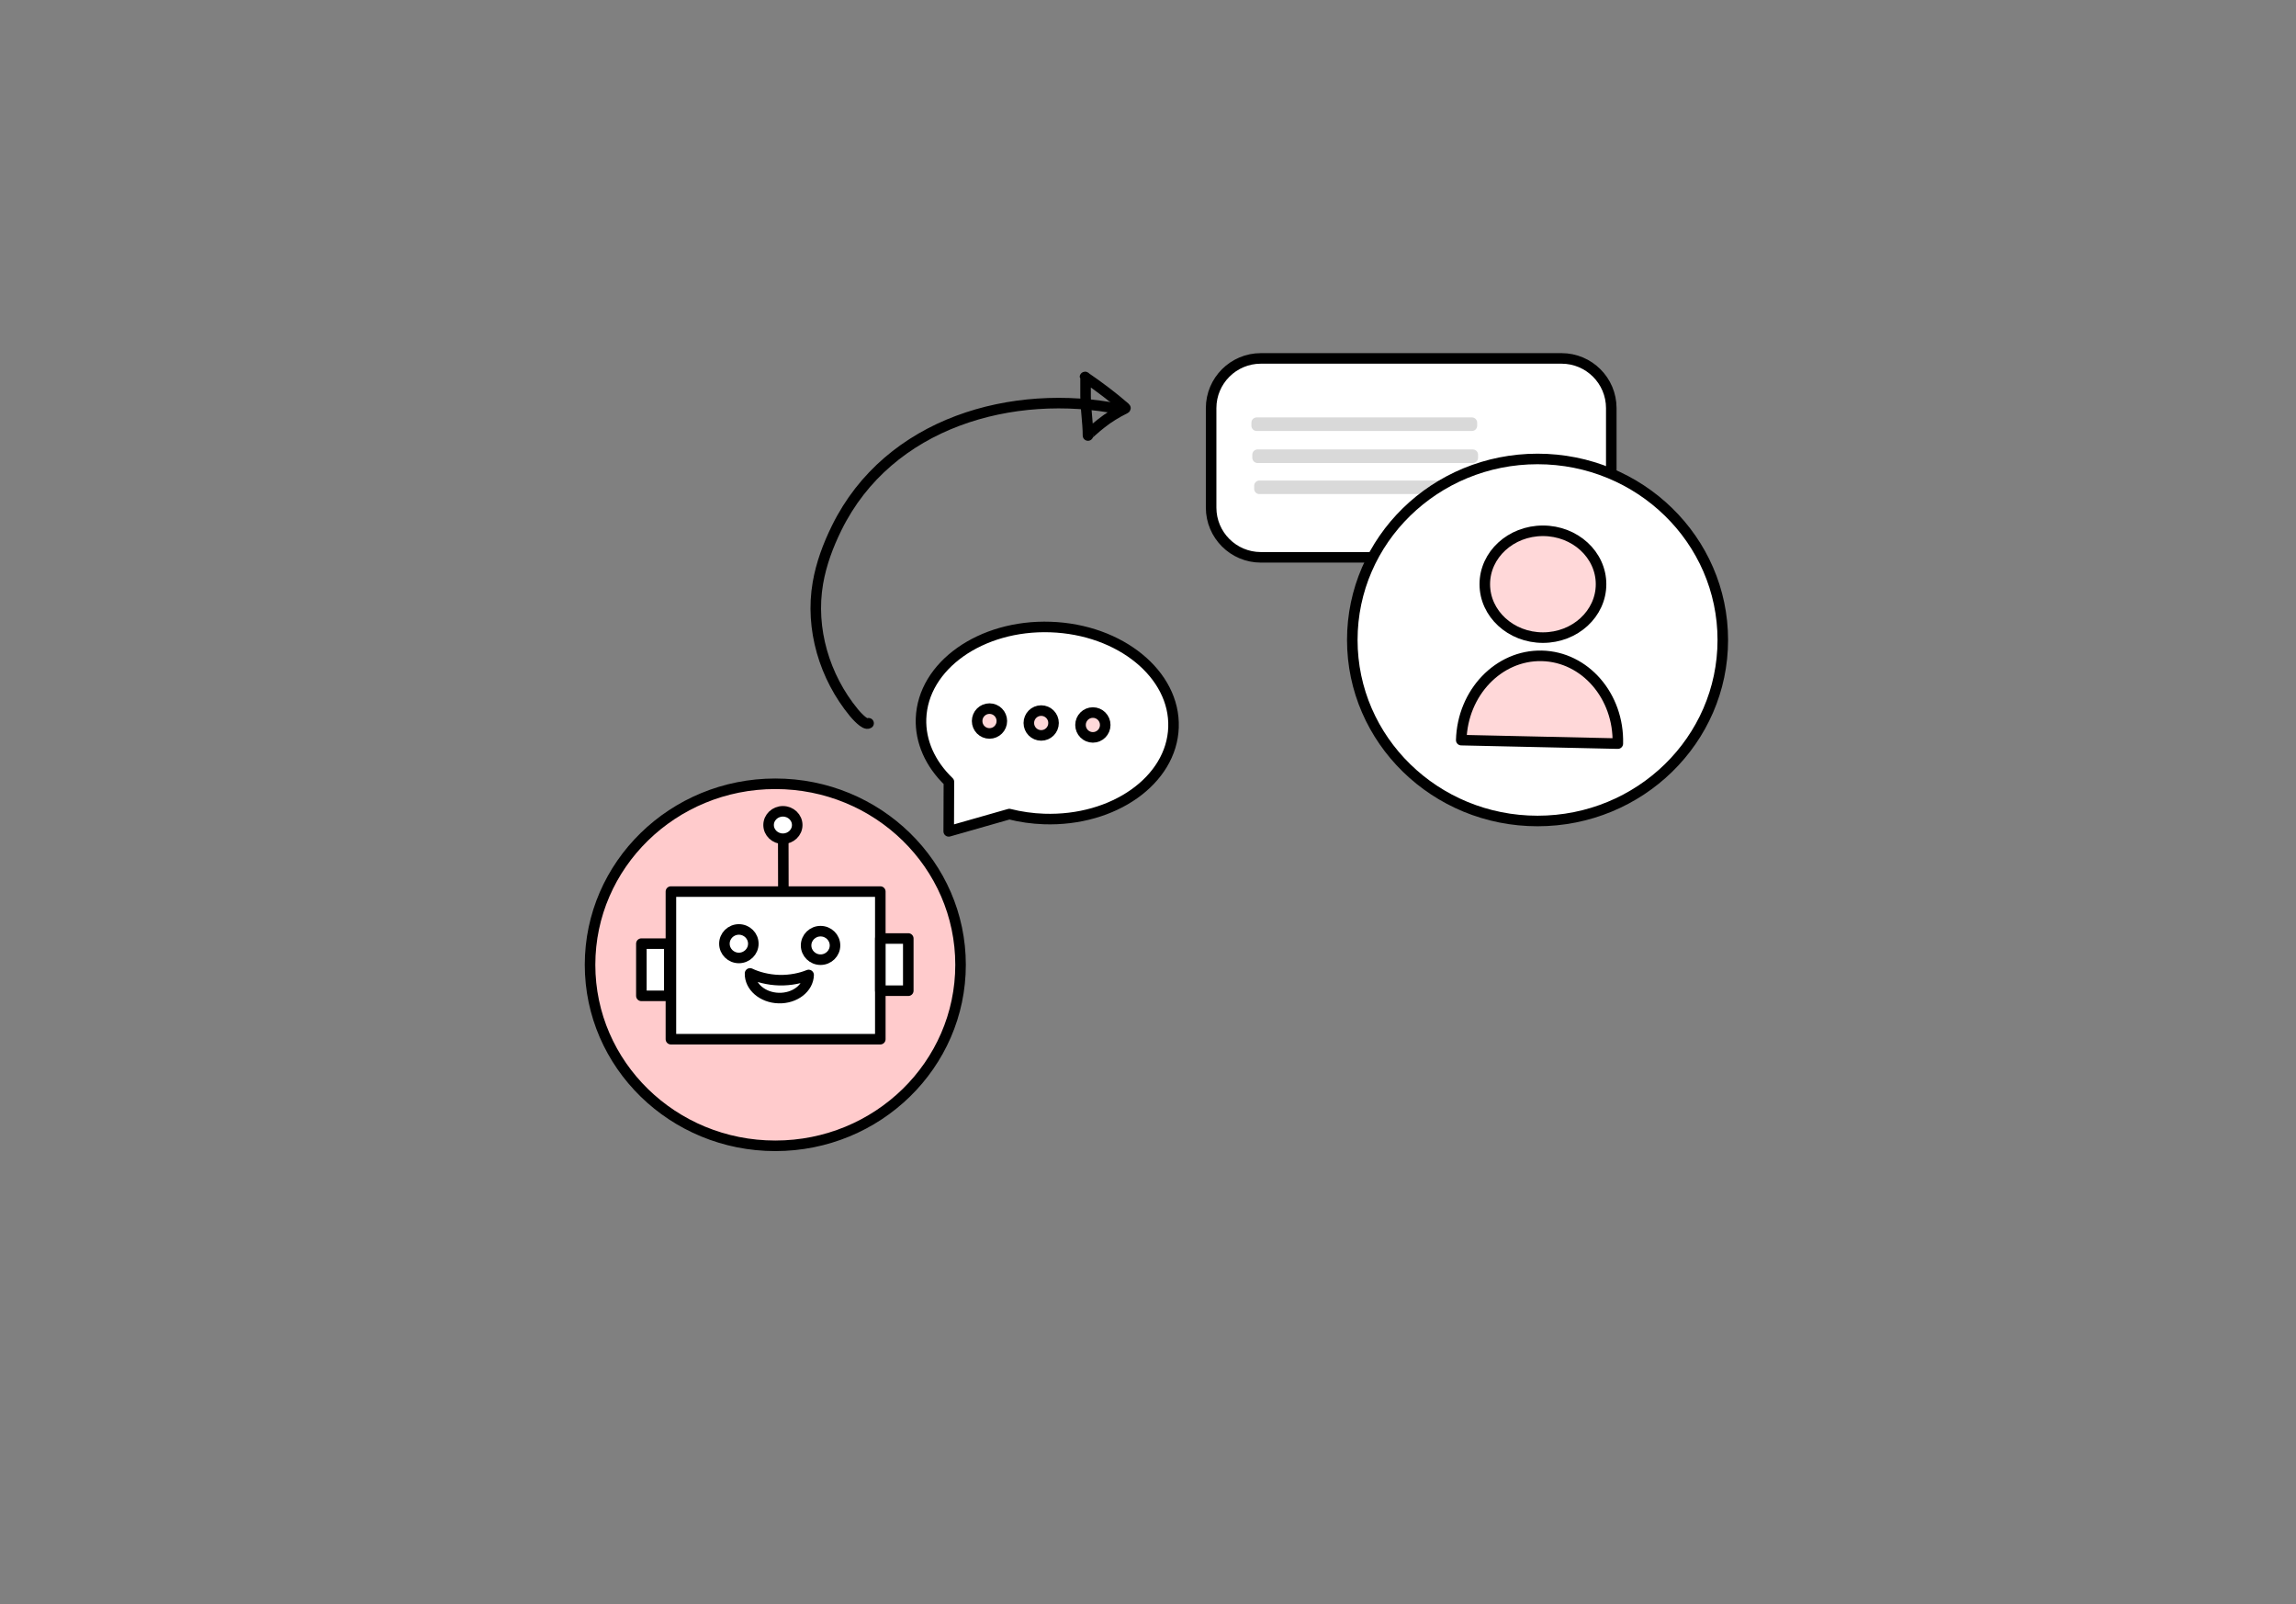
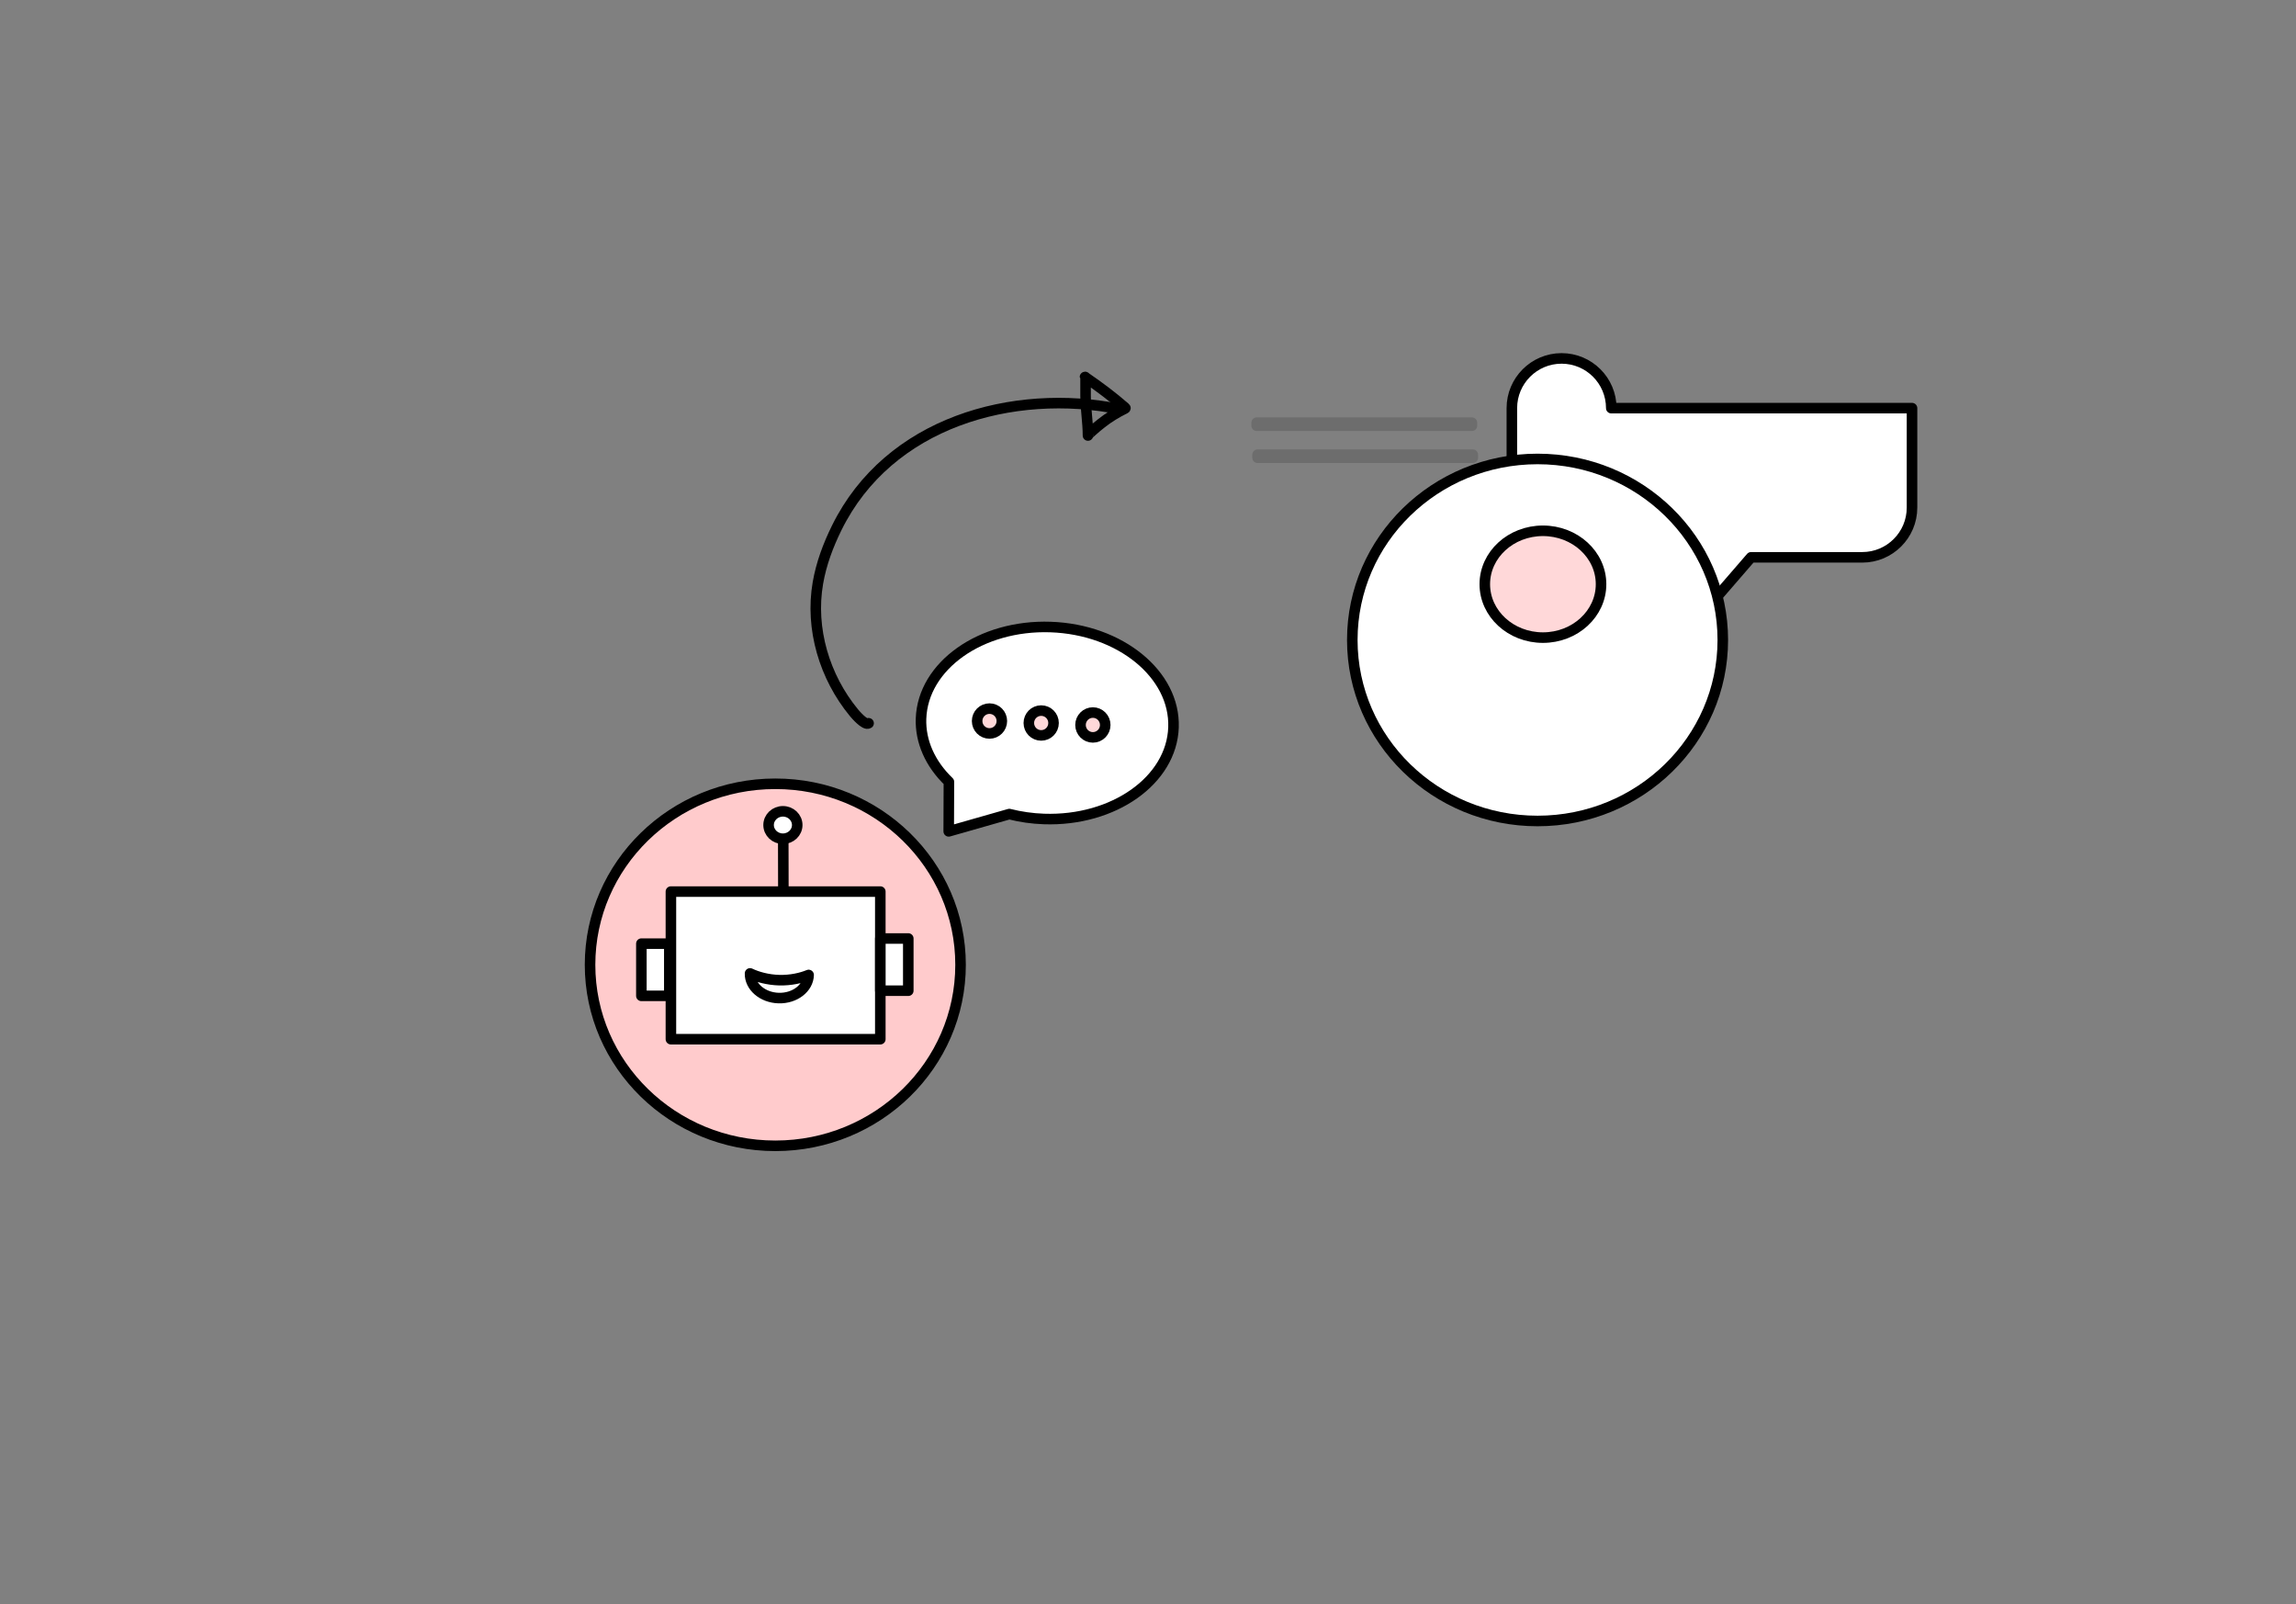
<svg xmlns="http://www.w3.org/2000/svg" xmlns:ns1="http://www.serif.com/" width="100%" height="100%" viewBox="0 0 2388 1668" xml:space="preserve" style="fill-rule:evenodd;clip-rule:evenodd;stroke-linecap:round;stroke-linejoin:round;stroke-miterlimit:1.5;">
  <rect x="0" y="0" width="2388" height="1668" fill="#808080" stroke="none" />
  <g>
    <g>
      <g id="Layer3">
-         <path d="M1675.85,424.37c-0,-28.538 -23.169,-51.707 -51.707,-51.707l-312.782,0c-28.538,0 -51.707,23.169 -51.707,51.707l0,103.413c0,28.538 23.169,51.707 51.707,51.707l117.252,-0l40.269,45.745l39.576,-45.745l115.685,-0c28.538,-0 51.707,-23.169 51.707,-51.707l-0,-103.413Z" style="fill:#fff;stroke:#000;stroke-width:10.97px;" />
+         <path d="M1675.85,424.37c-0,-28.538 -23.169,-51.707 -51.707,-51.707c-28.538,0 -51.707,23.169 -51.707,51.707l0,103.413c0,28.538 23.169,51.707 51.707,51.707l117.252,-0l40.269,45.745l39.576,-45.745l115.685,-0c28.538,-0 51.707,-23.169 51.707,-51.707l-0,-103.413Z" style="fill:#fff;stroke:#000;stroke-width:10.97px;" />
      </g>
      <g id="Layer4" opacity="0.15">
        <rect x="1307.03" y="439.485" width="223.845" height="3.145" style="fill:#fff;stroke:#000;stroke-width:10.97px;" />
        <rect x="1307.96" y="472.783" width="223.845" height="3.145" style="fill:#fff;stroke:#000;stroke-width:10.97px;" />
-         <rect x="1309.9" y="505.108" width="223.845" height="3.145" style="fill:#fff;stroke:#000;stroke-width:10.97px;" />
      </g>
      <g>
        <g id="Layer1">
          <path d="M1220.53,756.268c1.892,-55.08 -55.405,-101.82 -127.871,-104.31c-72.466,-2.49 -132.836,40.207 -134.729,95.287c-0.813,23.663 9.463,46.937 28.994,65.667l-0.189,51.51l63.023,-17.973c11.675,2.967 23.806,4.685 36.043,5.106c72.466,2.489 132.836,-40.207 134.729,-95.287Z" style="fill:#fff;stroke:#000;stroke-width:10.97px;" />
        </g>
        <g>
          <g id="Layer2">
            <ellipse cx="1136.67" cy="753.793" rx="12.859" ry="12.914" style="fill:#ffd8d9;stroke:#000;stroke-width:10.97px;" />
          </g>
          <g id="Layer21" ns1:id="Layer2">
            <ellipse cx="1082.91" cy="751.747" rx="12.859" ry="12.914" style="fill:#ffd8d9;stroke:#000;stroke-width:10.97px;" />
          </g>
          <g id="Layer22" ns1:id="Layer2">
            <ellipse cx="1029.14" cy="749.702" rx="12.859" ry="12.914" style="fill:#ffd8d9;stroke:#000;stroke-width:10.97px;" />
          </g>
        </g>
      </g>
      <g>
        <g>
          <g id="Layer8">
            <ellipse cx="806.369" cy="1003.16" rx="192.677" ry="188.214" style="fill:#ffcbcc;stroke:#000;stroke-width:10.97px;" />
          </g>
          <g id="Layer9">
            <rect x="697.793" y="927.034" width="217.794" height="153.474" style="fill:#fff;stroke:#000;stroke-width:10.97px;" />
            <ellipse cx="814.279" cy="857.828" rx="14.89" ry="14.252" style="fill:#fff;stroke:#000;stroke-width:10.97px;" />
            <rect x="667.072" y="981.17" width="29.055" height="54.277" style="fill:#fff;stroke:#000;stroke-width:10.97px;" />
            <rect x="915.624" y="975.816" width="29.055" height="54.277" style="fill:#fff;stroke:#000;stroke-width:10.97px;" />
-             <ellipse cx="768.477" cy="981.224" rx="15.034" ry="14.822" style="fill:#fff;stroke:#000;stroke-width:10.97px;" />
-             <ellipse cx="853.432" cy="983.019" rx="15.034" ry="14.822" style="fill:#fff;stroke:#000;stroke-width:10.97px;" />
            <path d="M780.099,1012.12c-0.365,13.703 12.991,25.191 29.805,25.638c16.814,0.447 30.761,-10.315 31.125,-24.018c-7.707,3.223 -18.81,5.711 -30.63,5.397c-11.82,-0.315 -22.775,-3.389 -30.3,-7.017Z" style="fill:#fff;stroke:#000;stroke-width:10.97px;" />
            <path d="M814.752,925.286l-0.109,-52.39" style="fill:none;stroke:#000;stroke-width:10.97px;" />
          </g>
        </g>
        <g id="Layer81" ns1:id="Layer8">
          <ellipse cx="1599.16" cy="665.413" rx="192.677" ry="188.214" style="fill:#fff;stroke:#000;stroke-width:10.97px;" />
        </g>
        <g id="Layer5">
          <ellipse cx="1604.75" cy="607.433" rx="60.455" ry="55.534" style="fill:#ffd8d9;stroke:#000;stroke-width:10.97px;" />
-           <path d="M1682.66,773.177c1.307,-49.368 -34.121,-90.258 -79.065,-91.256c-44.944,-0.998 -82.495,38.272 -83.802,87.64l162.867,3.616Z" style="fill:#ffd8d9;stroke:#000;stroke-width:10.97px;" />
        </g>
      </g>
    </g>
    <g id="Layer11">
      <path d="M903.395,752.016c-3.725,2.621 -13.852,-9.287 -15.232,-10.958c-30.622,-37.087 -45.724,-87.434 -37.485,-134.906c3.475,-20.022 10.572,-39.01 19.521,-57.192c54.18,-110.081 183.299,-145.764 294.526,-123.519" style="fill:none;stroke:#000;stroke-width:10.97px;" />
      <path d="M1131.63,451.858c-0.049,0.186 4.236,-3.623 4.854,-4.188c2.809,-2.567 5.754,-4.953 8.731,-7.322c7.976,-6.349 15.911,-11.1 24.939,-15.615c0.123,-0.061 0.356,-0.215 0.376,-0.375c0.03,-0.243 -0.418,-0.53 -0.563,-0.657c-12.406,-10.855 -26.684,-21.576 -40.336,-30.917c-0.101,-0.069 -1.189,-0.642 -1.189,-0.782c0,-0.234 0.626,0.079 0.626,0.313l-0,19.025c-0,13.92 2.503,27.743 2.503,41.493" style="fill:none;stroke:#000;stroke-width:10.97px;" />
    </g>
  </g>
</svg>